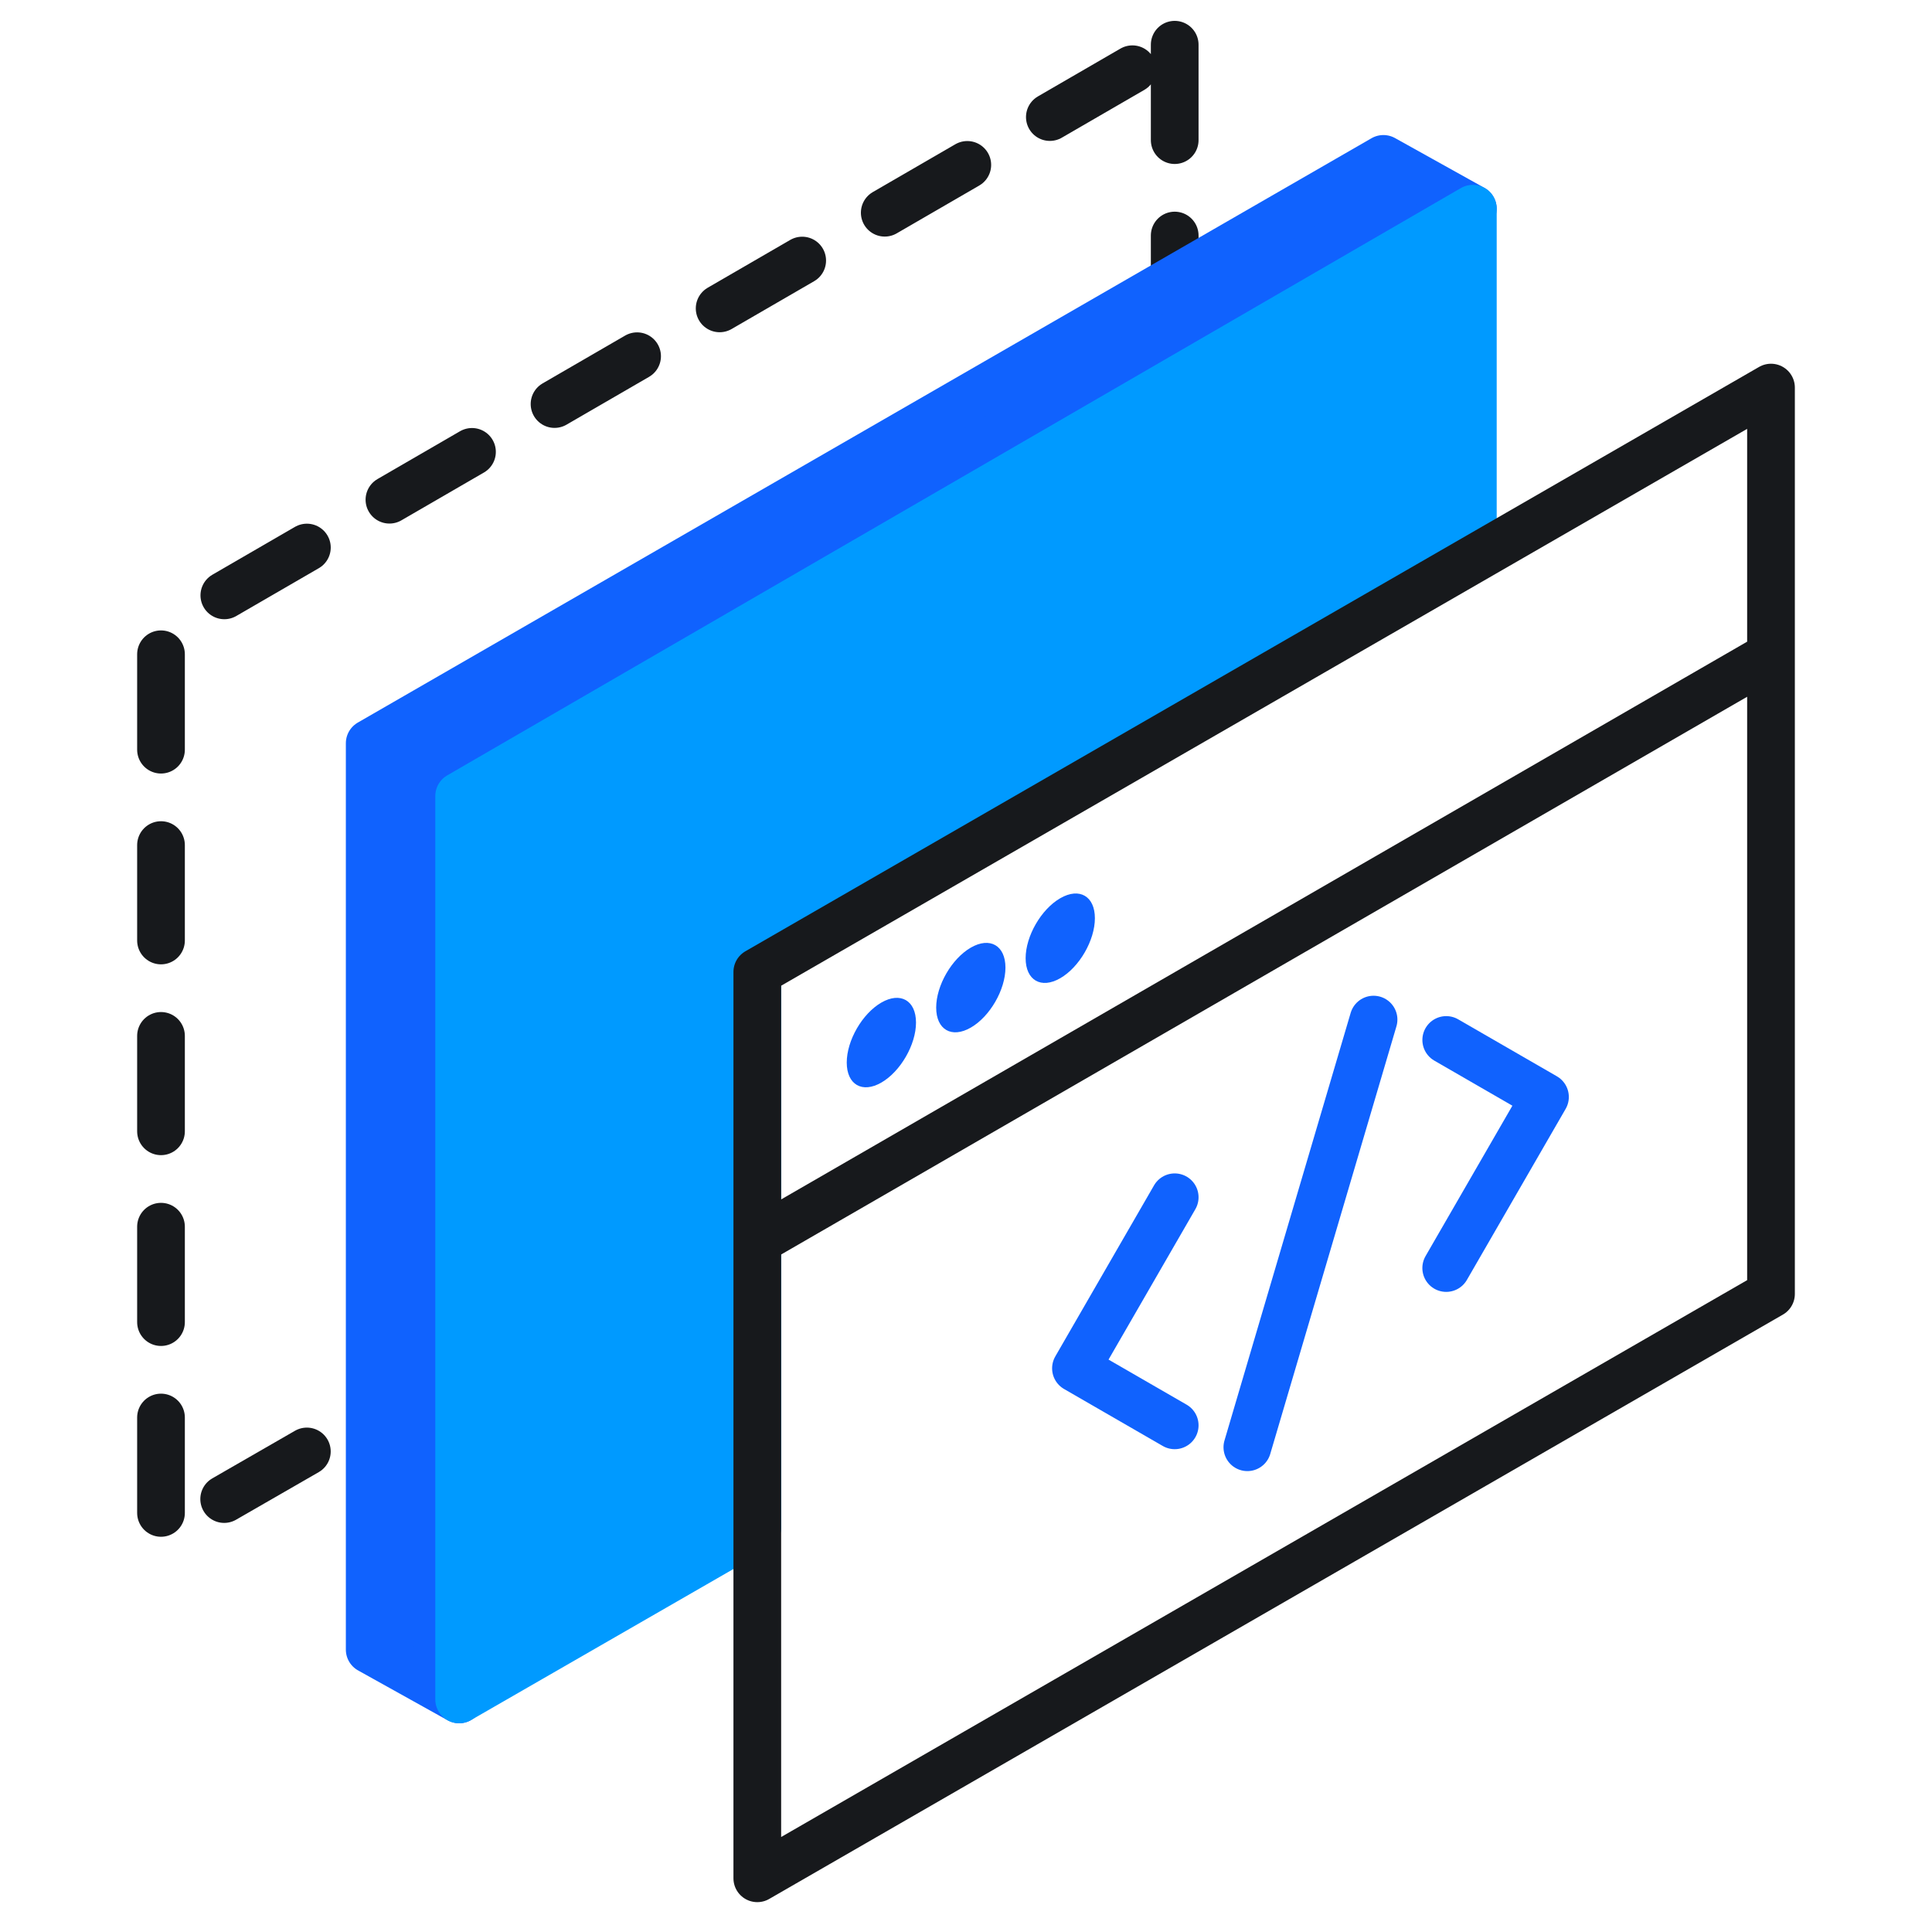
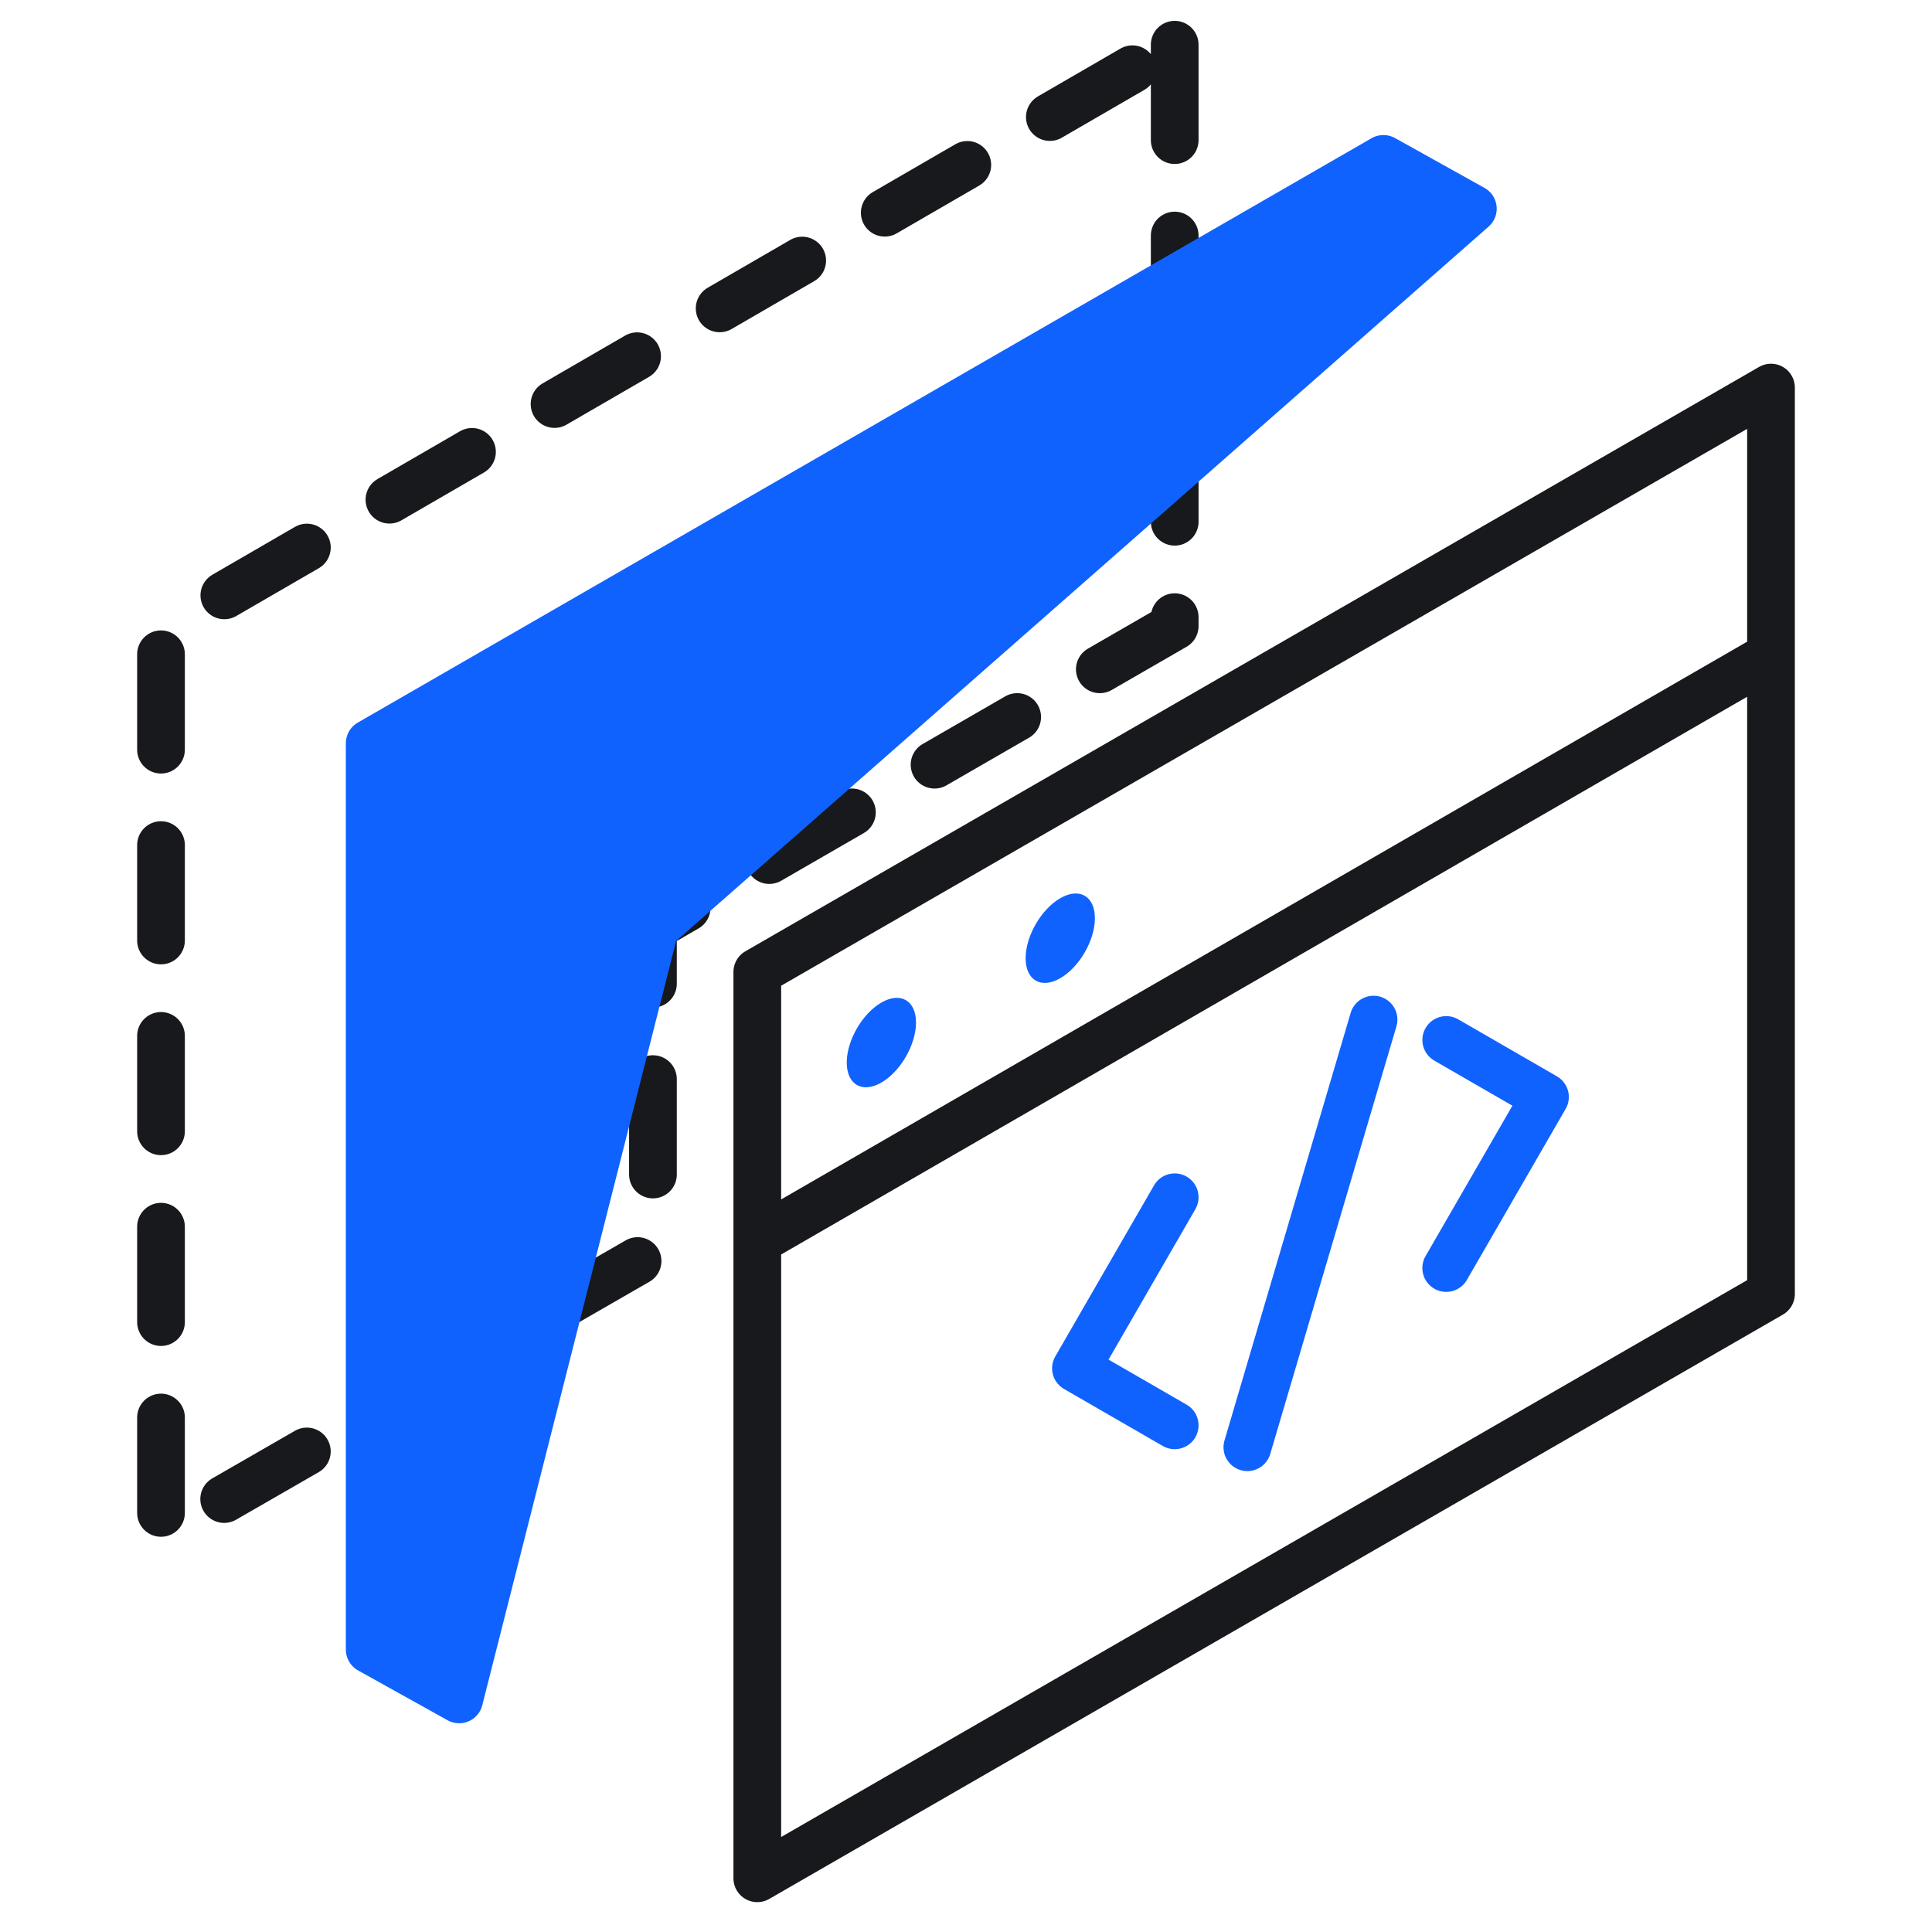
<svg xmlns="http://www.w3.org/2000/svg" width="81" height="80" viewBox="0 0 81 80" fill="none">
  <path d="M49.25 1.875V26.25L27.375 38.875V52.5L6.75 64.375V26.5L49.25 1.875Z" stroke="#17191C" stroke-width="2" stroke-linecap="round" stroke-linejoin="round" stroke-dasharray="4 4" />
  <path d="M15.5 69.162L19.25 71.25L27.453 38.906L61.75 8.75L58 6.662L15.5 31.162V69.162Z" fill="#1062FE" stroke="#1062FE" stroke-width="2" stroke-linecap="round" stroke-linejoin="round" />
-   <path d="M61.75 8.75V23.125L31.75 40V64.053L19.25 71.25V33.375L61.75 8.75Z" fill="#009AFF" stroke="#009AFF" stroke-width="2" stroke-linecap="round" stroke-linejoin="round" />
  <path d="M74 27.625L32 51.875M31.75 78.75L74.25 54.25V16.25L31.75 40.75V78.75Z" stroke="#17191C" stroke-width="2" stroke-linecap="round" stroke-linejoin="round" />
  <path d="M38.404 42.873C38.404 43.798 37.754 44.925 36.952 45.388C36.15 45.851 35.5 45.475 35.5 44.549C35.5 43.623 36.15 42.497 36.952 42.034C37.754 41.571 38.404 41.947 38.404 42.873Z" fill="#1062FE" />
-   <path d="M42.154 40.568C42.154 41.494 41.504 42.62 40.702 43.083C39.9 43.546 39.25 43.171 39.25 42.245C39.25 41.319 39.9 40.193 40.702 39.73C41.504 39.267 42.154 39.642 42.154 40.568Z" fill="#1062FE" />
  <path d="M45.904 38.498C45.904 39.423 45.254 40.55 44.452 41.013C43.65 41.476 43 41.1 43 40.174C43 39.248 43.65 38.122 44.452 37.659C45.254 37.196 45.904 37.572 45.904 38.498Z" fill="#1062FE" />
  <path d="M49.25 50.197L45.11 57.369L49.25 59.759" stroke="#1062FE" stroke-width="2" stroke-linecap="round" stroke-linejoin="round" />
  <path d="M60.634 43.602L64.774 45.992L60.633 53.164" stroke="#1062FE" stroke-width="2" stroke-linecap="round" stroke-linejoin="round" />
  <path d="M57.587 42.748L52.296 60.678" stroke="#1062FE" stroke-width="2" stroke-linecap="round" stroke-linejoin="round" />
</svg>